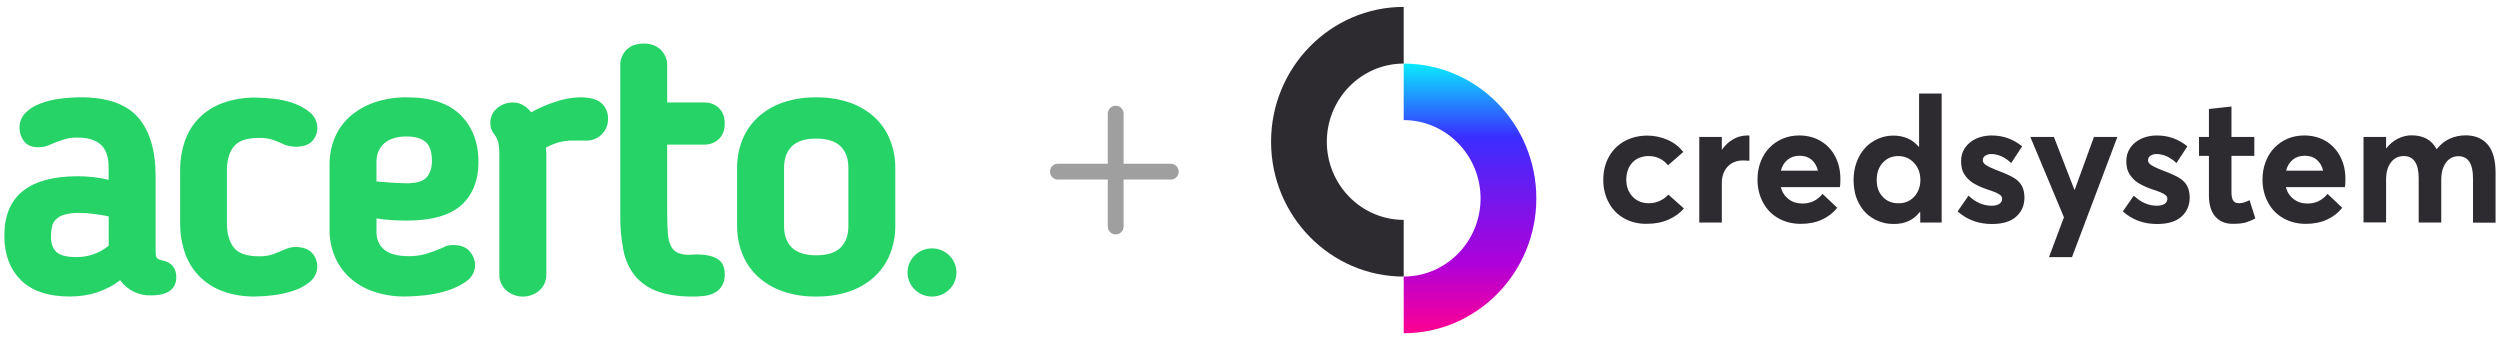
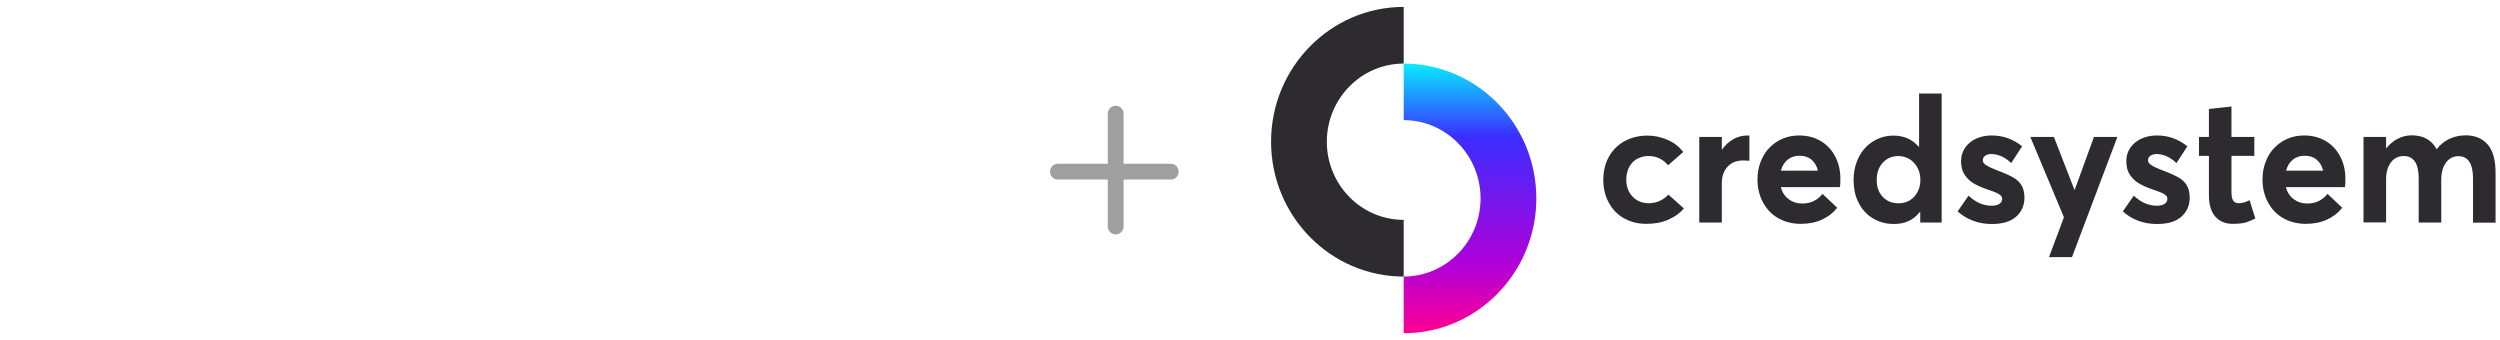
<svg xmlns="http://www.w3.org/2000/svg" width="294" height="40" viewBox="0 0 294 40" fill="none">
  <g clip-path="url(#clip0_3089_6435)">
    <g clip-path="url(#clip1_3089_6435)">
      <path d="M19.103 30.625C18.872 30.592 18.654 30.504 18.466 30.368C18.439 30.346 18.299 30.209 18.299 29.586V20.697C18.299 17.716 17.613 15.409 16.265 13.837C14.917 12.265 12.629 11.443 9.522 11.443C8.66 11.444 7.8 11.504 6.947 11.624C6.158 11.727 5.386 11.925 4.646 12.214C4.013 12.452 3.44 12.823 2.967 13.301C2.522 13.769 2.28 14.389 2.293 15.03C2.293 15.571 2.461 16.099 2.774 16.543C3.126 17.053 3.694 17.312 4.474 17.312C4.916 17.327 5.356 17.242 5.761 17.066L6.59 16.72C6.958 16.581 7.341 16.452 7.718 16.336C8.158 16.22 8.613 16.167 9.069 16.179C11.596 16.179 12.773 17.282 12.773 19.65V21.145C11.589 20.866 10.375 20.725 9.157 20.726C3.422 20.726 0.514 23.062 0.514 27.67V27.807C0.514 29.93 1.169 31.659 2.458 32.943C3.747 34.227 5.684 34.87 8.194 34.87C10.483 34.87 12.479 34.224 14.132 32.949C14.537 33.52 15.08 33.982 15.713 34.294C16.345 34.607 17.046 34.759 17.753 34.738C20.215 34.738 20.732 33.59 20.732 32.588C20.732 31.545 20.171 30.835 19.103 30.625ZM12.782 28.894C11.709 29.78 10.346 30.255 8.946 30.23C7.813 30.23 7.032 30.024 6.616 29.616C6.2 29.209 5.994 28.626 5.994 27.847V27.717C5.994 27.351 6.036 26.986 6.119 26.63C6.187 26.324 6.339 26.042 6.559 25.815C6.834 25.554 7.169 25.363 7.535 25.257C8.109 25.094 8.704 25.02 9.301 25.036C9.906 25.041 10.511 25.084 11.11 25.165C11.662 25.236 12.232 25.33 12.782 25.446V28.894Z" fill="#25D366" />
-       <path d="M27.538 17.177C28.09 16.539 29.059 16.217 30.442 16.217C31.013 16.199 31.583 16.279 32.126 16.454C32.584 16.622 33.066 16.816 33.561 17.053L33.608 17.072C34.002 17.191 34.411 17.252 34.822 17.253C35.699 17.253 36.347 17.019 36.742 16.557C37.111 16.143 37.316 15.611 37.316 15.059C37.32 14.704 37.242 14.352 37.088 14.03C36.934 13.708 36.709 13.425 36.428 13.201C35.855 12.732 35.2 12.37 34.495 12.133C33.746 11.873 32.969 11.699 32.179 11.613C31.483 11.53 30.781 11.485 30.079 11.479C28.733 11.453 27.393 11.676 26.129 12.136C25.076 12.53 24.124 13.149 23.341 13.947C22.602 14.729 22.046 15.66 21.71 16.675C21.355 17.746 21.177 18.866 21.183 19.993V26.319C21.177 27.445 21.355 28.565 21.71 29.636C22.048 30.655 22.603 31.591 23.338 32.382C24.11 33.189 25.056 33.815 26.105 34.216C27.364 34.678 28.7 34.9 30.043 34.87C30.755 34.862 31.465 34.81 32.17 34.714C32.961 34.616 33.74 34.443 34.497 34.197C35.202 33.974 35.858 33.62 36.428 33.153C36.708 32.928 36.934 32.643 37.086 32.32C37.239 31.996 37.315 31.643 37.308 31.286C37.304 30.724 37.092 30.183 36.711 29.765C36.301 29.29 35.648 29.05 34.771 29.05C34.541 29.044 34.312 29.071 34.09 29.129C33.939 29.174 33.774 29.227 33.594 29.285L33.551 29.303C33.068 29.528 32.584 29.729 32.119 29.901C31.576 30.076 31.006 30.157 30.434 30.14C29.053 30.14 28.077 29.81 27.532 29.16C26.988 28.51 26.686 27.53 26.686 26.319V19.993C26.694 18.779 26.979 17.832 27.538 17.177Z" fill="#25D366" />
-       <path d="M45.915 25.875C46.568 25.919 47.217 25.94 47.844 25.94C50.759 25.94 52.91 25.33 54.245 24.129C55.581 22.928 56.268 21.204 56.268 19.046C56.268 16.778 55.562 14.926 54.17 13.538C52.778 12.151 50.663 11.448 47.89 11.448C46.568 11.424 45.251 11.629 44.001 12.052C42.942 12.415 41.967 12.98 41.132 13.716C40.361 14.411 39.756 15.265 39.359 16.217C38.952 17.209 38.748 18.271 38.758 19.341V27.054C38.751 28.109 38.955 29.155 39.359 30.133C39.752 31.081 40.348 31.934 41.108 32.634C41.918 33.366 42.873 33.927 43.912 34.28C45.12 34.688 46.391 34.888 47.667 34.87C48.458 34.861 49.247 34.81 50.032 34.716C50.929 34.617 51.813 34.429 52.671 34.155C53.455 33.911 54.193 33.544 54.858 33.068C55.174 32.853 55.431 32.565 55.608 32.229C55.784 31.893 55.874 31.52 55.869 31.141C55.853 30.582 55.646 30.044 55.283 29.613C54.873 29.086 54.214 28.818 53.331 28.818C53.084 28.812 52.837 28.838 52.596 28.896C52.44 28.931 52.292 28.997 52.162 29.088C51.512 29.372 50.847 29.622 50.17 29.837C49.489 30.038 48.78 30.135 48.068 30.125C46.75 30.125 45.773 29.863 45.168 29.343C44.563 28.823 44.276 28.15 44.276 27.264V25.683C44.835 25.779 45.385 25.839 45.915 25.875ZM44.273 19.085C44.273 18.137 44.567 17.412 45.172 16.869C45.777 16.326 46.66 16.048 47.8 16.048C48.793 16.048 49.554 16.268 50.058 16.699C50.562 17.13 50.794 17.863 50.794 18.91C50.794 19.743 50.58 20.402 50.157 20.869C49.734 21.337 48.953 21.554 47.8 21.554C47.482 21.554 46.945 21.532 46.205 21.489C45.569 21.453 44.918 21.398 44.273 21.331V19.085Z" fill="#25D366" />
-       <path d="M68.174 11.443C67.207 11.472 66.251 11.647 65.338 11.963C64.344 12.282 63.385 12.698 62.475 13.205C62.246 12.923 61.978 12.674 61.678 12.466C61.285 12.193 60.815 12.048 60.334 12.051C59.657 12.042 59 12.273 58.482 12.703C58.219 12.916 58.008 13.185 57.866 13.49C57.724 13.795 57.655 14.128 57.664 14.464C57.657 14.734 57.705 15.003 57.804 15.255C57.895 15.471 58.019 15.673 58.172 15.853C58.374 16.123 58.519 16.431 58.598 16.758C58.69 17.219 58.731 17.689 58.721 18.158V32.284C58.714 32.634 58.782 32.981 58.923 33.302C59.064 33.623 59.273 33.911 59.536 34.146C60.075 34.618 60.771 34.879 61.492 34.879C62.213 34.879 62.909 34.618 63.448 34.146C63.707 33.91 63.913 33.623 64.051 33.303C64.189 32.983 64.257 32.637 64.249 32.289V18.164C64.249 18.008 64.249 17.845 64.225 17.673C64.225 17.577 64.205 17.472 64.191 17.361C64.524 17.181 64.87 17.024 65.226 16.892C65.576 16.762 65.938 16.666 66.307 16.604C66.669 16.549 67.034 16.522 67.4 16.523H68.687C69.05 16.561 69.418 16.522 69.764 16.409C70.111 16.295 70.429 16.109 70.696 15.864C70.963 15.618 71.174 15.319 71.314 14.987C71.454 14.655 71.519 14.296 71.506 13.937C71.513 13.604 71.45 13.273 71.32 12.965C71.19 12.657 70.997 12.379 70.752 12.149C70.248 11.677 69.406 11.443 68.174 11.443Z" fill="#25D366" />
      <path d="M104.687 16.492C104.297 15.496 103.692 14.595 102.912 13.854L102.895 13.835C102.058 13.062 101.069 12.466 99.988 12.084C98.703 11.641 97.348 11.426 95.986 11.45V11.45C94.626 11.426 93.271 11.64 91.987 12.084C90.905 12.465 89.915 13.062 89.077 13.835L89.059 13.854C88.279 14.595 87.674 15.496 87.284 16.492C86.881 17.528 86.678 18.63 86.685 19.739V26.581C86.678 27.691 86.881 28.792 87.284 29.828C87.674 30.825 88.279 31.725 89.059 32.467L89.077 32.485C89.915 33.26 90.905 33.856 91.987 34.236C93.271 34.68 94.626 34.895 95.986 34.87V34.87C97.348 34.895 98.703 34.68 99.988 34.236C101.069 33.856 102.059 33.26 102.895 32.485V32.485L102.912 32.467C103.692 31.725 104.297 30.825 104.687 29.828C105.09 28.792 105.293 27.691 105.286 26.581V19.739C105.293 18.63 105.09 17.528 104.687 16.492ZM99.769 26.581C99.769 27.679 99.466 28.506 98.85 29.117C98.234 29.727 97.268 30.022 95.986 30.022C94.705 30.022 93.743 29.72 93.125 29.117C92.507 28.514 92.206 27.688 92.206 26.581V19.739C92.206 18.64 92.509 17.812 93.125 17.204C93.741 16.595 94.707 16.298 95.986 16.298C97.266 16.298 98.23 16.601 98.85 17.204C99.469 17.807 99.769 18.634 99.769 19.739V26.581Z" fill="#25D366" />
      <path d="M84.263 30.379C83.687 30.071 82.913 29.921 81.896 29.921C81.8 29.921 81.67 29.93 81.504 29.944C81.371 29.958 81.236 29.965 81.102 29.964C80.613 29.989 80.125 29.905 79.673 29.72C79.35 29.558 79.089 29.299 78.926 28.981C78.702 28.519 78.573 28.018 78.547 27.507C78.49 26.86 78.461 26.049 78.461 25.098V17.008H82.874C83.487 17.013 84.076 16.78 84.517 16.362C84.989 15.927 85.228 15.311 85.228 14.531C85.228 13.75 84.999 13.136 84.541 12.702C84.321 12.49 84.06 12.324 83.774 12.212C83.488 12.101 83.182 12.047 82.874 12.053H78.461V7.665C78.465 7.005 78.207 6.368 77.742 5.892C77.257 5.381 76.57 5.124 75.703 5.124C74.835 5.124 74.15 5.372 73.667 5.867C73.431 6.104 73.246 6.386 73.122 6.694C72.998 7.003 72.937 7.333 72.944 7.665V25.402C72.932 26.75 73.055 28.095 73.312 29.419C73.51 30.517 73.977 31.55 74.671 32.431C75.374 33.265 76.291 33.898 77.326 34.264C78.409 34.669 79.802 34.876 81.462 34.876C81.897 34.877 82.332 34.854 82.764 34.807C83.184 34.766 83.594 34.65 83.972 34.466C84.353 34.281 84.671 33.992 84.892 33.635C85.135 33.212 85.254 32.731 85.234 32.246C85.23 31.351 84.907 30.723 84.263 30.379Z" fill="#25D366" />
      <path d="M109.602 34.876C111.191 34.876 112.478 33.608 112.478 32.043C112.478 30.479 111.191 29.211 109.602 29.211C108.014 29.211 106.726 30.479 106.726 32.043C106.726 33.608 108.014 34.876 109.602 34.876Z" fill="#25D366" />
    </g>
    <path fill-rule="evenodd" clip-rule="evenodd" d="M130.274 26.634C130.274 27.149 130.691 27.566 131.206 27.566C131.721 27.566 132.138 27.149 132.138 26.634V21.117L137.678 21.117C138.193 21.117 138.61 20.7 138.61 20.185C138.61 19.67 138.193 19.253 137.678 19.253L132.138 19.253V13.366C132.138 12.851 131.721 12.434 131.206 12.434C130.691 12.434 130.274 12.851 130.274 13.366V19.253L124.41 19.253C123.896 19.253 123.478 19.67 123.478 20.185C123.478 20.7 123.896 21.117 124.41 21.117L130.274 21.117V26.634Z" fill="#9F9F9F" />
    <path d="M191.012 25.687C190.236 25.258 189.626 24.638 189.204 23.848C188.765 23.058 188.546 22.148 188.546 21.152C188.546 20.156 188.765 19.228 189.204 18.438C189.643 17.648 190.269 17.028 191.046 16.599C191.839 16.169 192.736 15.946 193.749 15.946C194.561 15.946 195.337 16.116 196.099 16.444C196.858 16.77 197.468 17.251 197.957 17.87L196.166 19.434C195.558 18.711 194.797 18.352 193.868 18.352C193.48 18.352 193.126 18.421 192.788 18.558C192.45 18.694 192.18 18.883 191.959 19.125C191.74 19.366 191.554 19.658 191.436 20.001C191.318 20.345 191.25 20.723 191.25 21.117C191.25 21.941 191.503 22.611 191.995 23.126C192.484 23.642 193.127 23.899 193.904 23.899C194.393 23.899 194.834 23.796 195.222 23.607C195.611 23.418 195.933 23.178 196.203 22.884L198.028 24.517C197.572 25.049 196.963 25.496 196.22 25.822C195.46 26.164 194.615 26.32 193.669 26.32C192.655 26.337 191.794 26.114 191.015 25.685L191.012 25.687ZM205.729 15.948V18.902C205.459 18.885 205.24 18.868 205.02 18.868C204.227 18.868 203.618 19.11 203.162 19.606C202.723 20.087 202.487 20.723 202.487 21.497V26.169H199.834V16.103H202.487V17.58H202.52C202.892 17.047 203.349 16.635 203.856 16.36C204.362 16.067 204.919 15.931 205.512 15.931C205.63 15.931 205.697 15.948 205.731 15.948H205.729ZM216.36 22.01H209.432C209.584 22.611 209.887 23.075 210.345 23.419C210.784 23.764 211.326 23.934 211.967 23.934C212.931 23.934 213.708 23.556 214.332 22.802L216.056 24.434C215.6 25.018 215.026 25.465 214.3 25.808C213.573 26.153 212.729 26.325 211.782 26.325C210.834 26.325 209.957 26.119 209.18 25.69C208.404 25.261 207.794 24.659 207.355 23.852C206.916 23.061 206.68 22.133 206.68 21.12C206.68 20.364 206.798 19.677 207.051 19.023C207.305 18.372 207.642 17.82 208.083 17.374C208.522 16.927 209.028 16.567 209.638 16.309C210.245 16.051 210.888 15.931 211.581 15.931C212.545 15.931 213.389 16.154 214.115 16.584C214.859 17.03 215.416 17.632 215.821 18.406C216.226 19.179 216.429 20.055 216.429 21.034C216.429 21.532 216.412 21.841 216.361 22.013L216.36 22.01ZM210.242 18.764C209.854 19.072 209.584 19.501 209.432 20.07H213.79C213.655 19.52 213.402 19.089 213.031 18.78C212.676 18.471 212.202 18.316 211.645 18.316C211.088 18.316 210.647 18.453 210.242 18.762V18.764ZM228.339 11V26.168H225.82V24.949H225.753C225.025 25.877 224.029 26.34 222.728 26.34C222.339 26.34 221.968 26.306 221.595 26.22C221.24 26.134 220.901 26.014 220.58 25.859C220.259 25.703 219.972 25.516 219.702 25.292C219.432 25.069 219.196 24.811 218.975 24.518C218.772 24.226 218.586 23.901 218.435 23.556C218.283 23.213 218.164 22.835 218.097 22.44C218.029 22.045 217.979 21.616 217.979 21.186C217.979 20.43 218.097 19.726 218.333 19.089C218.57 18.438 218.892 17.887 219.314 17.423C219.719 16.959 220.227 16.616 220.801 16.341C221.377 16.083 222.002 15.946 222.643 15.946C223.894 15.946 224.89 16.375 225.633 17.251H225.684V10.998H228.337L228.339 11ZM224.537 23.592C224.926 23.369 225.248 23.041 225.483 22.613C225.719 22.184 225.837 21.703 225.837 21.169C225.837 20.362 225.584 19.692 225.094 19.16C224.605 18.627 223.978 18.353 223.236 18.353C222.493 18.353 221.9 18.611 221.428 19.126C220.938 19.641 220.702 20.33 220.702 21.171C220.702 22.012 220.938 22.648 221.411 23.146C221.883 23.661 222.493 23.902 223.236 23.902C223.708 23.919 224.147 23.816 224.537 23.592ZM230.215 24.863L231.499 23.008C232.328 23.798 233.24 24.194 234.236 24.194C234.607 24.194 234.911 24.108 235.132 23.971C235.352 23.816 235.453 23.61 235.453 23.37C235.453 23.215 235.385 23.078 235.25 22.959C235.115 22.839 234.93 22.736 234.692 22.633C234.455 22.53 234.101 22.41 233.645 22.255C233.341 22.152 233.086 22.049 232.851 21.946C232.615 21.843 232.379 21.723 232.141 21.584C231.904 21.448 231.685 21.292 231.516 21.12C231.347 20.948 231.178 20.759 231.043 20.553C230.908 20.347 230.79 20.107 230.723 19.83C230.655 19.555 230.621 19.263 230.621 18.954C230.621 18.353 230.773 17.838 231.094 17.374C231.416 16.91 231.839 16.567 232.379 16.309C232.919 16.069 233.527 15.931 234.187 15.931C234.881 15.931 235.522 16.034 236.096 16.241C236.67 16.447 237.246 16.756 237.803 17.204L236.518 19.179C236.147 18.817 235.758 18.561 235.352 18.372C234.946 18.2 234.541 18.113 234.153 18.113C233.9 18.113 233.68 18.183 233.478 18.303C233.275 18.439 233.174 18.611 233.174 18.851C233.174 19.057 233.292 19.229 233.528 19.402C233.765 19.557 234.138 19.746 234.661 19.952C235.76 20.364 236.486 20.691 236.857 20.931C237.499 21.326 237.889 21.876 238.007 22.547C238.041 22.753 238.075 22.975 238.075 23.217C238.075 24.145 237.754 24.9 237.094 25.484C236.435 26.068 235.488 26.343 234.239 26.343C232.667 26.343 231.332 25.845 230.218 24.866L230.215 24.863ZM249.004 16.101L243.664 30.24H240.961L242.719 25.55L238.765 16.101H241.537L243.953 22.32H243.987L246.25 16.101H249.005H249.004ZM249.647 24.863L250.932 23.008C251.76 23.798 252.672 24.194 253.668 24.194C254.04 24.194 254.343 24.108 254.565 23.971C254.784 23.816 254.885 23.61 254.885 23.37C254.885 23.215 254.818 23.078 254.683 22.959C254.548 22.839 254.362 22.736 254.124 22.633C253.888 22.53 253.533 22.41 253.077 22.255C252.773 22.152 252.518 22.049 252.284 21.946C252.047 21.843 251.811 21.723 251.573 21.584C251.337 21.448 251.117 21.292 250.949 21.12C250.78 20.948 250.611 20.759 250.476 20.553C250.341 20.347 250.223 20.107 250.155 19.83C250.088 19.555 250.054 19.263 250.054 18.954C250.054 18.353 250.206 17.838 250.528 17.374C250.849 16.91 251.271 16.567 251.813 16.309C252.353 16.069 252.962 15.931 253.621 15.931C254.315 15.931 254.956 16.034 255.53 16.241C256.104 16.447 256.68 16.756 257.237 17.204L255.952 19.179C255.581 18.817 255.193 18.561 254.786 18.372C254.381 18.2 253.975 18.113 253.587 18.113C253.334 18.113 253.114 18.183 252.912 18.303C252.709 18.439 252.608 18.611 252.608 18.851C252.608 19.057 252.726 19.229 252.962 19.402C253.199 19.557 253.57 19.746 254.095 19.952C255.194 20.364 255.92 20.691 256.292 20.931C256.933 21.326 257.323 21.876 257.441 22.547C257.475 22.753 257.509 22.975 257.509 23.217C257.509 24.145 257.188 24.9 256.528 25.484C255.869 26.068 254.922 26.343 253.672 26.343C252.083 26.343 250.748 25.845 249.65 24.866L249.647 24.863ZM260.529 25.481C260.022 24.913 259.769 24.071 259.769 22.972V18.333H258.603V16.1H259.769V12.818L262.421 12.526V16.1H265.109V18.333H262.421V22.611C262.421 23.056 262.489 23.384 262.624 23.59C262.759 23.796 262.978 23.899 263.299 23.899C263.687 23.899 264.093 23.779 264.55 23.538L265.225 25.685C264.854 25.891 264.466 26.046 264.093 26.166C263.704 26.269 263.213 26.321 262.605 26.321C261.726 26.338 261.034 26.046 260.527 25.479L260.529 25.481ZM275.753 22.01H268.824C268.976 22.611 269.28 23.075 269.736 23.419C270.192 23.764 270.717 23.934 271.358 23.934C272.322 23.934 273.099 23.556 273.723 22.802L275.447 24.434C274.991 25.018 274.416 25.465 273.69 25.808C272.962 26.153 272.118 26.325 271.171 26.325C270.224 26.325 269.346 26.119 268.57 25.69C267.793 25.261 267.184 24.659 266.745 23.852C266.306 23.061 266.069 22.133 266.069 21.12C266.069 20.364 266.188 19.677 266.441 19.023C266.694 18.372 267.033 17.82 267.472 17.374C267.911 16.927 268.418 16.567 269.027 16.309C269.636 16.051 270.278 15.931 270.97 15.931C271.934 15.931 272.778 16.154 273.506 16.584C274.248 17.03 274.807 17.632 275.212 18.406C275.618 19.179 275.82 20.055 275.82 21.034C275.82 21.532 275.803 21.841 275.753 22.013V22.01ZM269.653 18.764C269.265 19.072 268.995 19.501 268.843 20.07H273.202C273.067 19.52 272.814 19.089 272.44 18.78C272.086 18.471 271.612 18.316 271.054 18.316C270.497 18.316 270.04 18.453 269.652 18.762L269.653 18.764ZM292.567 17.011C293.174 17.732 293.478 18.833 293.478 20.327V26.185H290.826V20.98C290.826 19.245 290.251 18.369 289.103 18.369C288.731 18.369 288.394 18.471 288.09 18.677C287.786 18.883 287.549 19.209 287.362 19.623C287.176 20.052 287.092 20.551 287.092 21.134V26.168H284.438V20.963C284.438 19.229 283.847 18.352 282.681 18.352C282.276 18.352 281.921 18.455 281.617 18.662C281.313 18.868 281.059 19.194 280.873 19.608C280.687 20.036 280.603 20.534 280.603 21.119V26.153H277.949V16.103H280.603V17.425H280.636C281.025 16.944 281.482 16.567 281.987 16.309C282.493 16.051 283.035 15.914 283.592 15.914C284.978 15.914 285.959 16.447 286.533 17.529H286.567C286.972 17.015 287.463 16.601 288.054 16.326C288.645 16.051 289.288 15.914 290.014 15.914C291.095 15.931 291.957 16.292 292.565 17.013L292.567 17.011ZM165.075 32.524C156.474 32.524 149.478 25.412 149.478 16.667C149.478 7.922 156.474 0.812 165.075 0.812V7.476C160.09 7.476 156.035 11.599 156.035 16.667C156.035 21.735 160.092 25.857 165.075 25.857V32.524Z" fill="#2D2B30" />
    <path d="M165.075 7.478C173.676 7.478 180.672 14.59 180.672 23.333C180.672 32.076 173.676 39.188 165.075 39.188V32.523C170.06 32.523 174.115 28.401 174.115 23.333C174.115 18.265 170.059 14.126 165.075 14.126V7.478Z" fill="url(#paint0_linear_3089_6435)" />
  </g>
  <defs>
    <linearGradient id="paint0_linear_3089_6435" x1="172.873" y1="6.717" x2="172.873" y2="39.19" gradientUnits="userSpaceOnUse">
      <stop stop-color="#05FCFF" />
      <stop offset="0.29" stop-color="#3B2DFF" />
      <stop offset="0.75" stop-color="#B000D9" />
      <stop offset="1" stop-color="#FF0092" />
    </linearGradient>
    <clipPath id="clip0_3089_6435">
      <rect width="292.957" height="38.377" fill="white" transform="translate(0.522 0.812)" />
    </clipPath>
    <clipPath id="clip1_3089_6435">
-       <rect width="111.957" height="29.751" fill="white" transform="translate(0.522 5.124)" />
-     </clipPath>
+       </clipPath>
  </defs>
</svg>